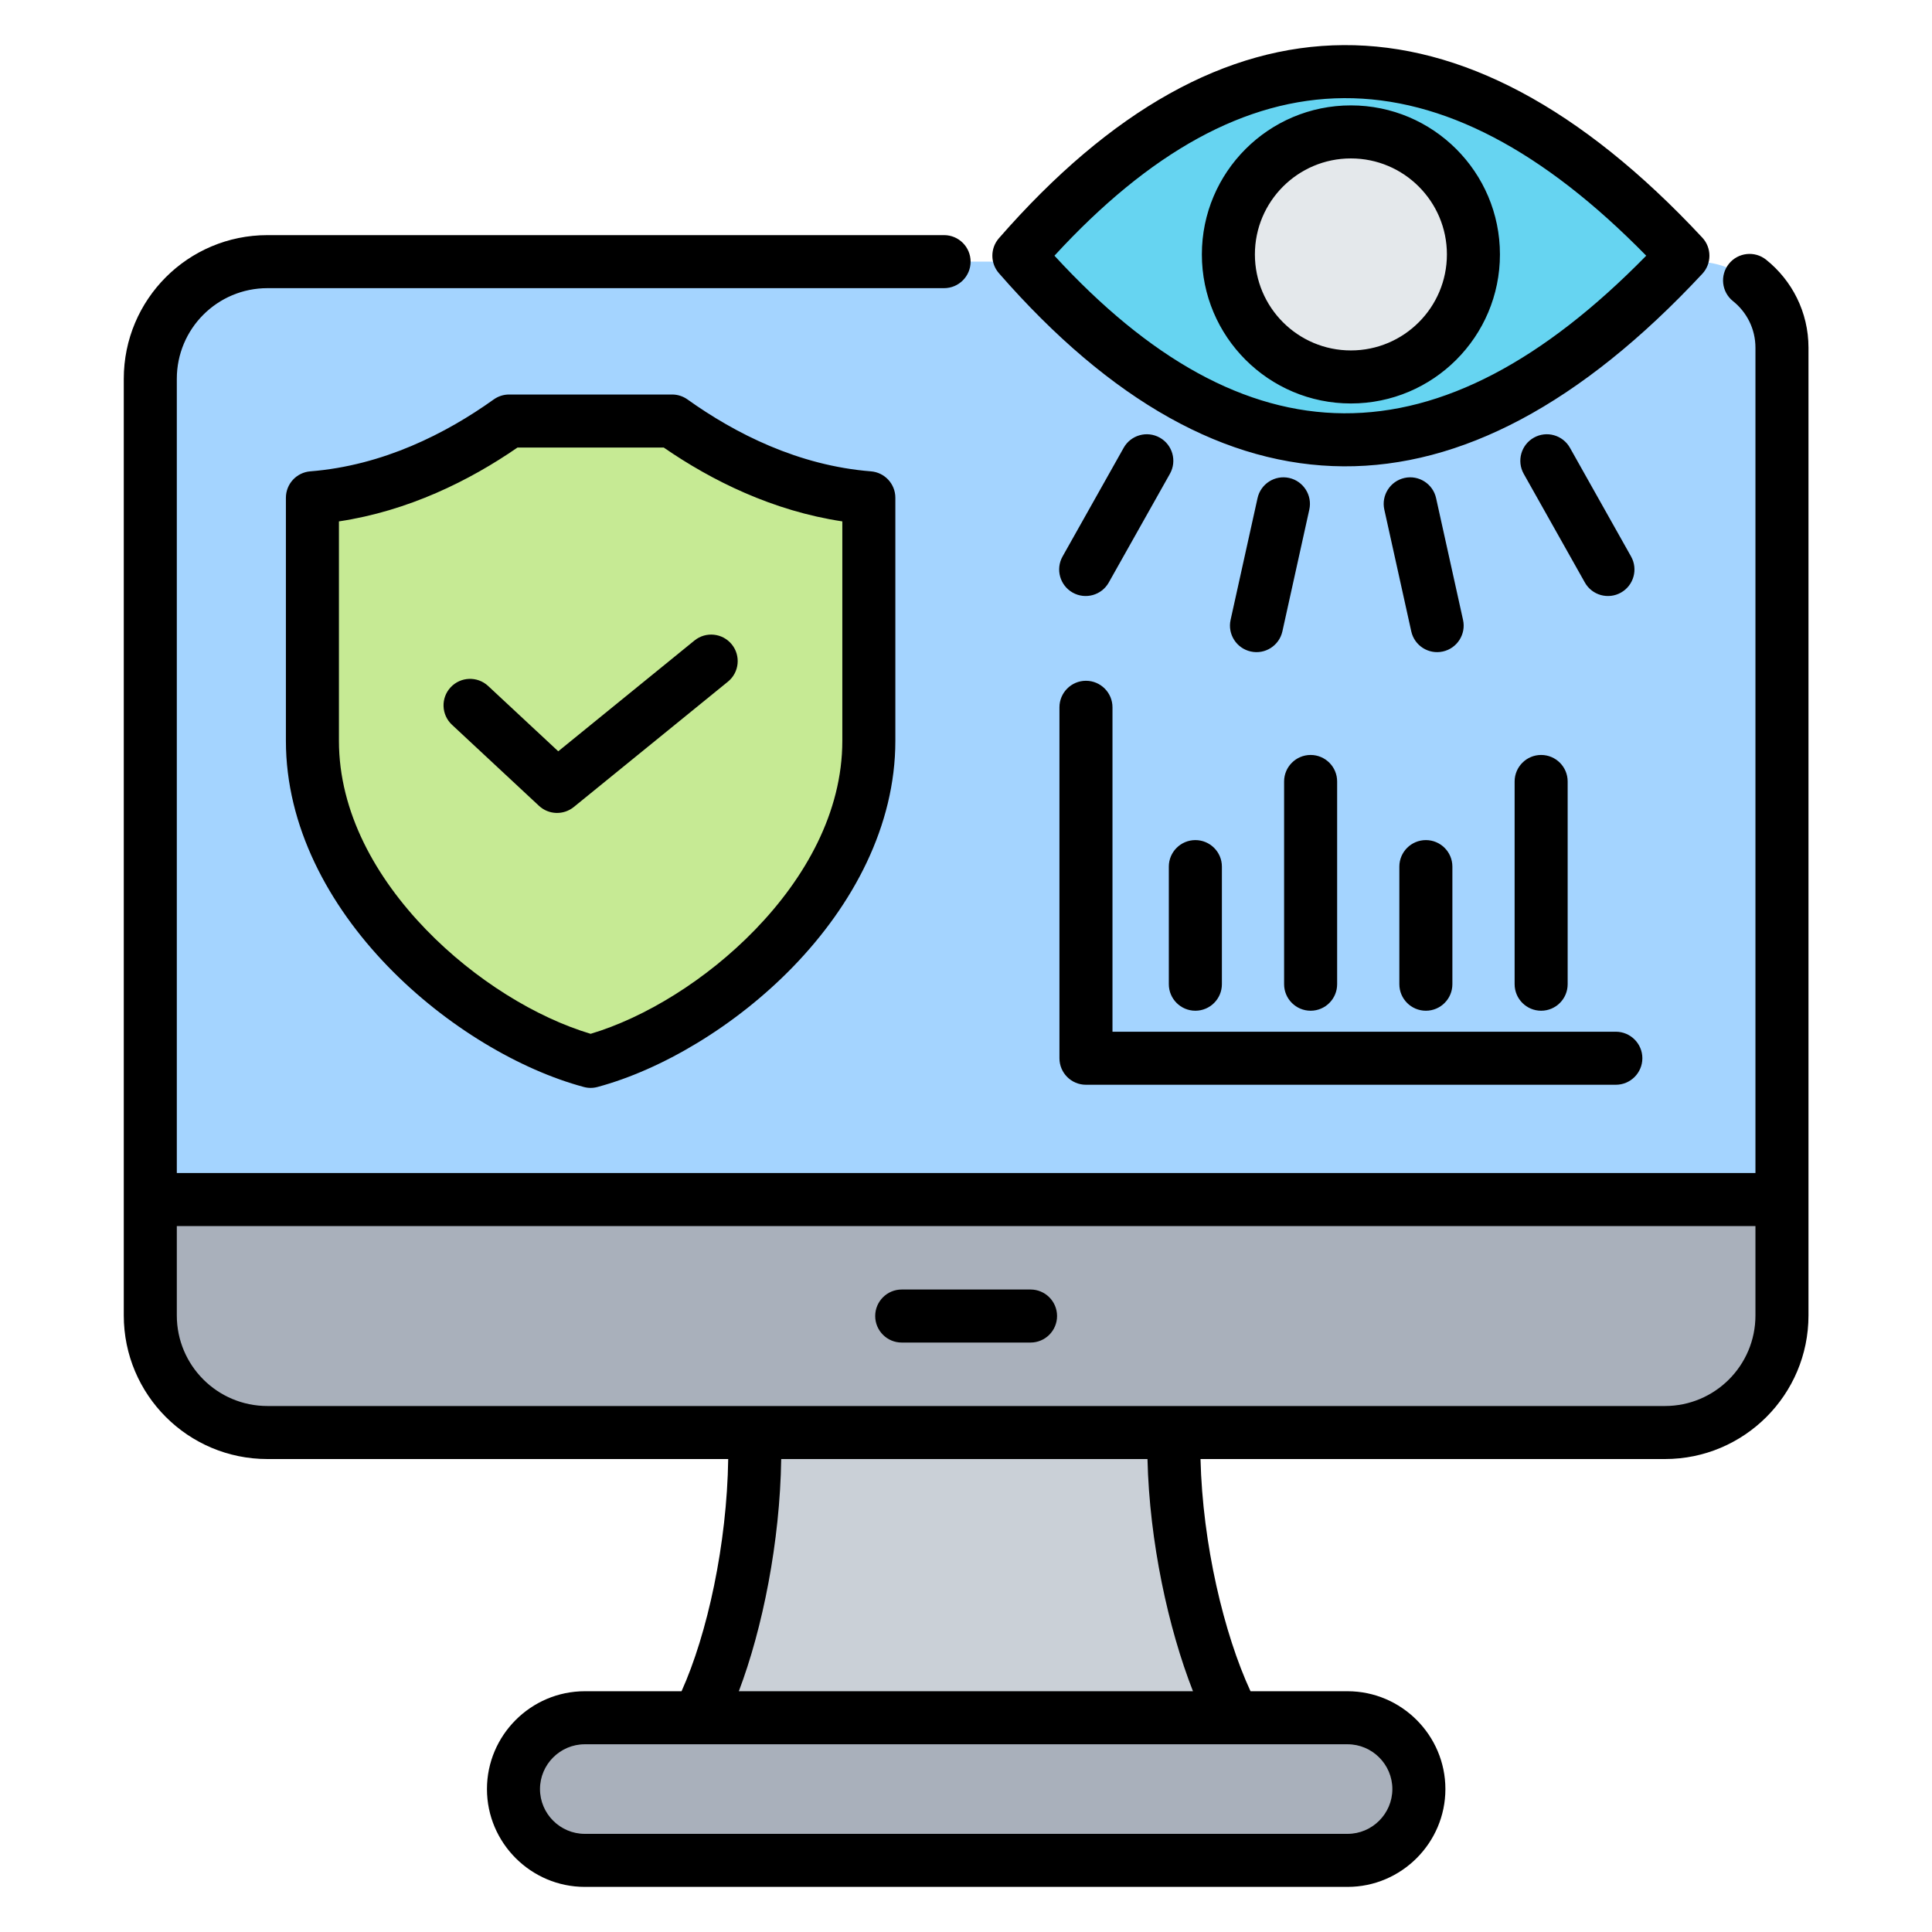
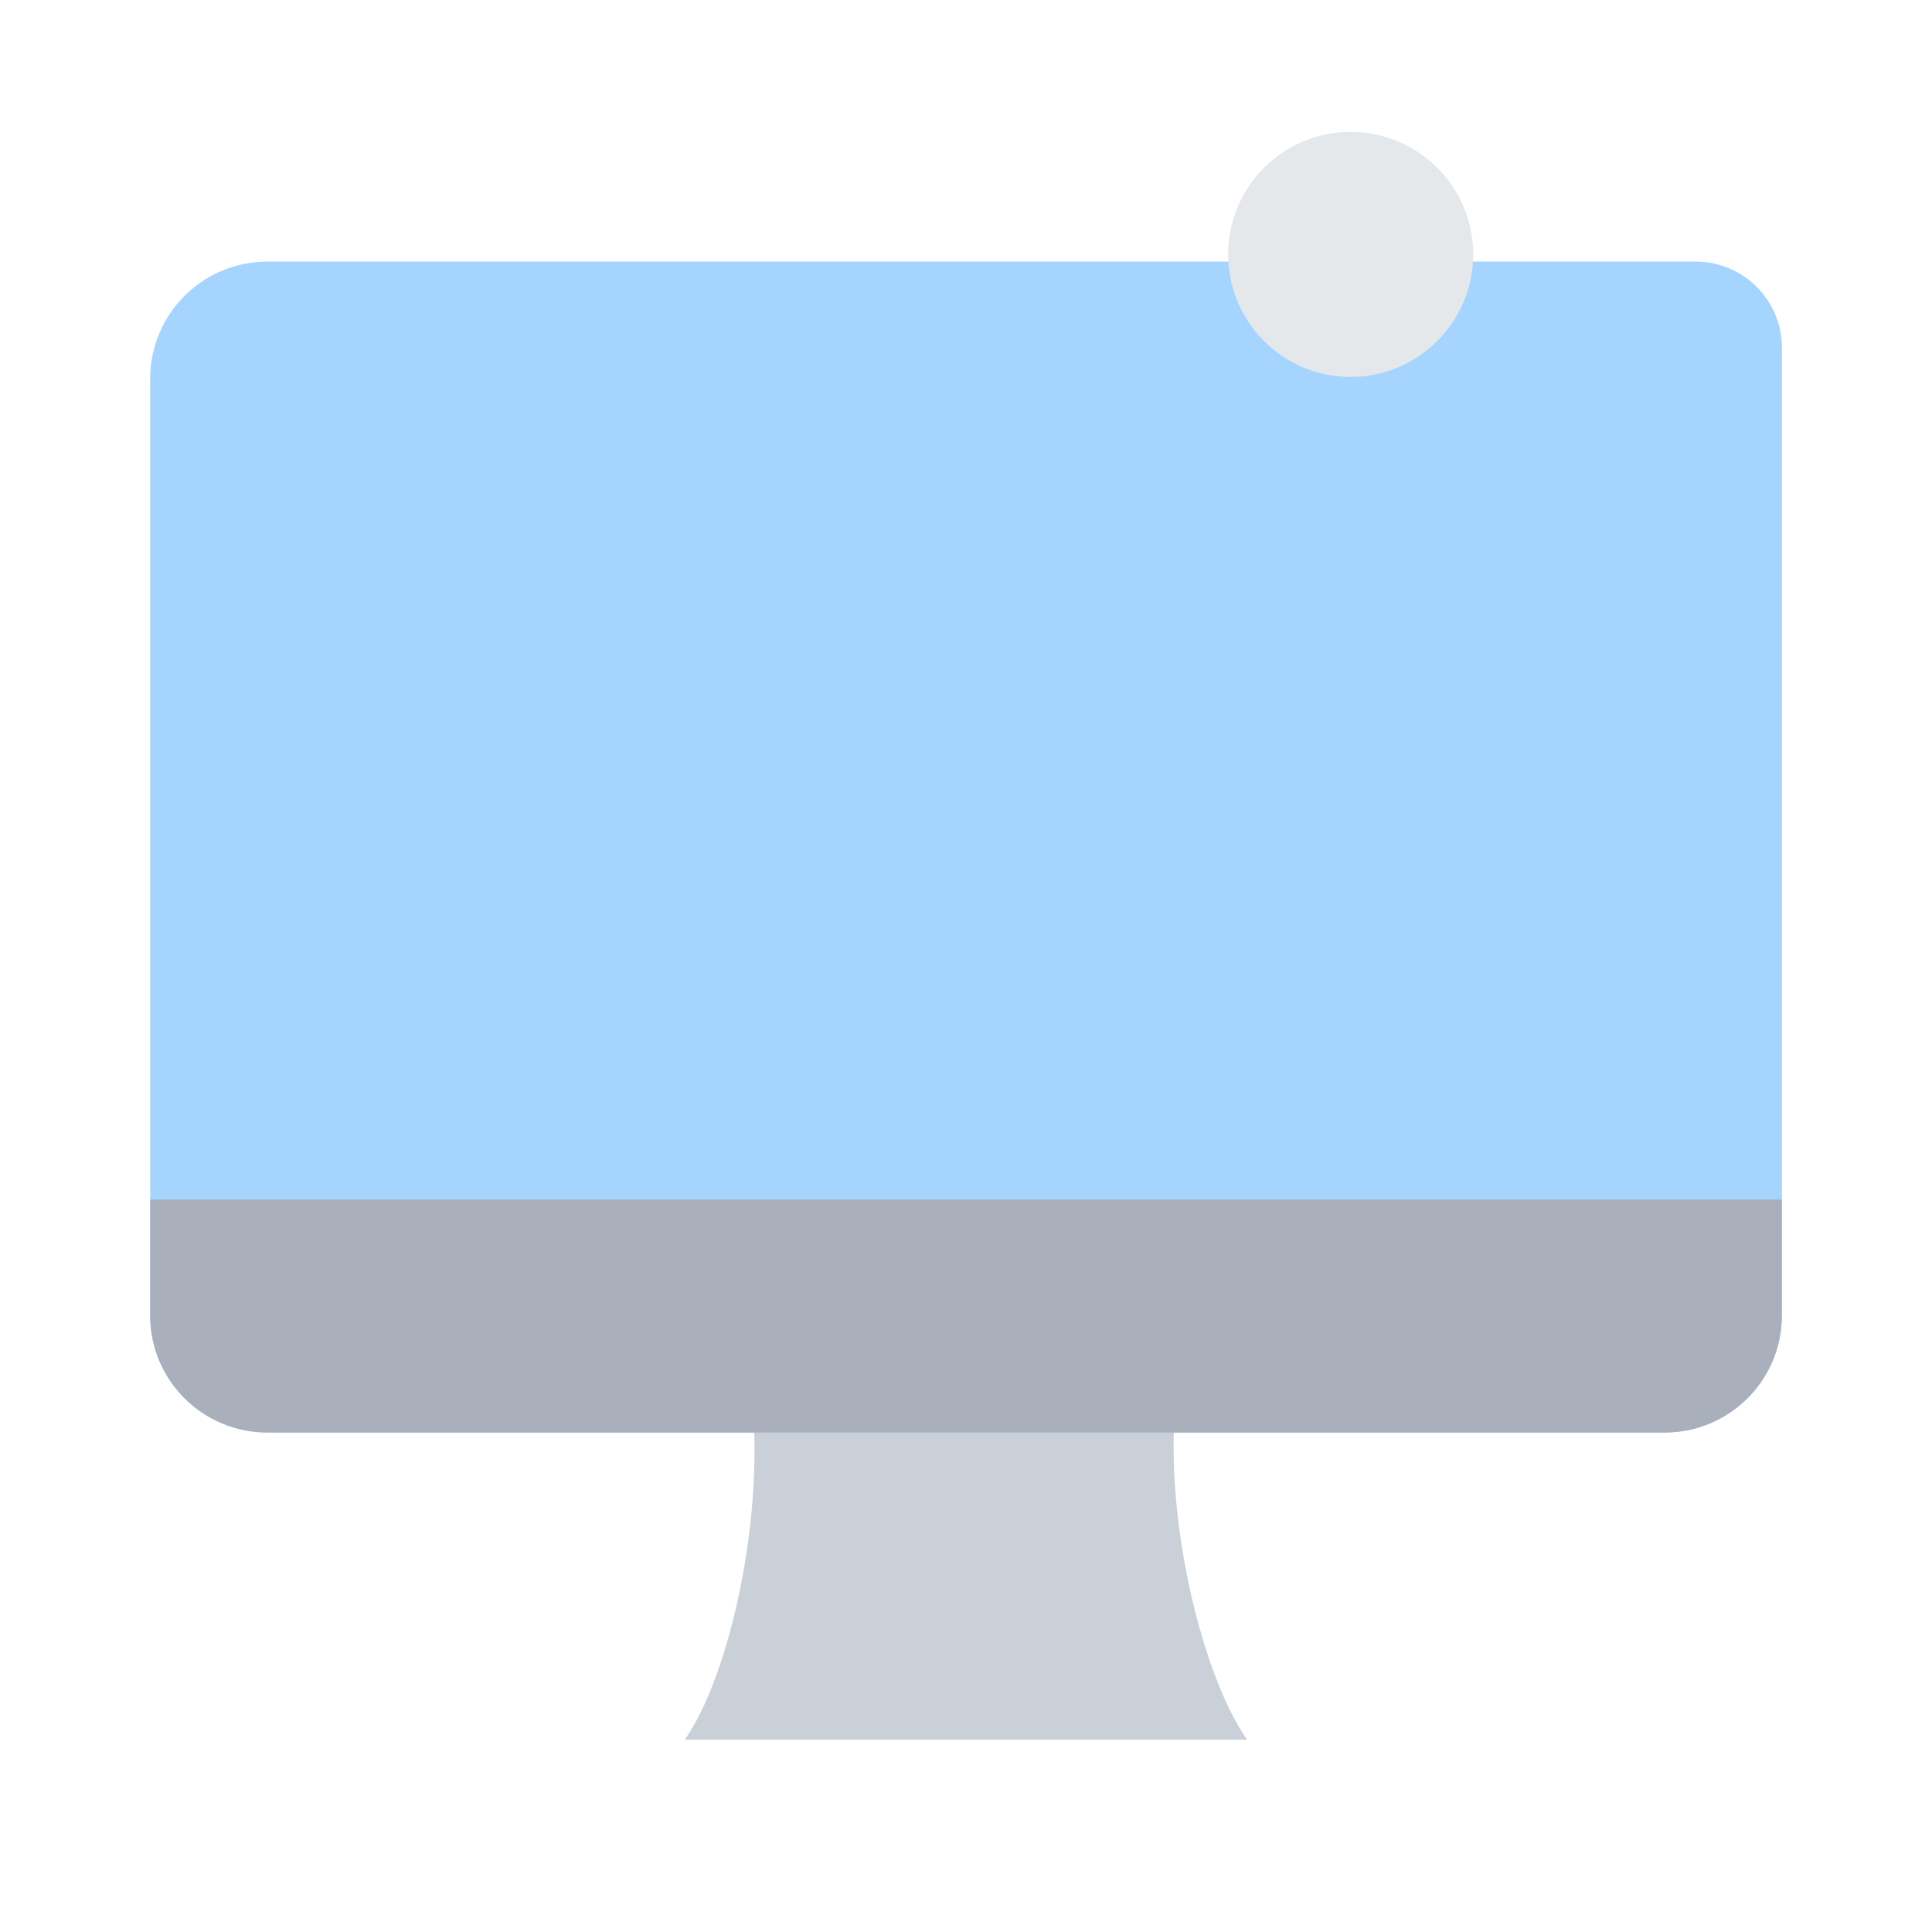
<svg xmlns="http://www.w3.org/2000/svg" width="60" height="60" viewBox="0 0 60 60" fill="none">
  <path fill-rule="evenodd" clip-rule="evenodd" d="M38.73 54.026H21.266C22.66 52.053 23.815 46.969 23.313 43.049H36.558C36.058 46.969 37.336 52.053 38.73 54.026Z" fill="#CAD0D7" />
  <path fill-rule="evenodd" clip-rule="evenodd" d="M52.665 8.125C54.14 8.125 55.337 9.322 55.337 10.797V40.852C55.337 42.86 53.709 44.488 51.702 44.488H8.303C6.292 44.488 4.664 42.86 4.664 40.852V11.764C4.664 9.753 6.292 8.125 8.303 8.125H52.665Z" fill="#A4D4FF" />
  <path fill-rule="evenodd" clip-rule="evenodd" d="M55.337 37.252V40.852C55.337 42.86 53.709 44.488 51.702 44.488H8.303C6.292 44.488 4.664 42.86 4.664 40.852V37.252H55.337Z" fill="#A9B0BB" />
-   <path fill-rule="evenodd" clip-rule="evenodd" d="M18.16 53.348H41.849C43.067 53.348 44.064 54.344 44.064 55.562C44.064 56.78 43.067 57.777 41.849 57.777H18.16C16.942 57.777 15.945 56.78 15.945 55.562C15.945 54.344 16.942 53.348 18.16 53.348Z" fill="#A9B0BB" />
-   <path fill-rule="evenodd" clip-rule="evenodd" d="M9.695 15.986C9.695 15.688 9.917 15.438 10.212 15.402C12.411 15.115 14.329 14.13 15.804 13.076H20.867C22.342 14.13 24.259 15.115 26.458 15.404C26.752 15.44 26.973 15.69 26.973 15.986C26.975 17.7 26.975 23.007 26.975 23.007C26.975 27.878 22.03 31.971 18.336 32.962C14.64 31.971 9.695 27.878 9.695 23.007V15.986Z" fill="#C6EA94" />
-   <path fill-rule="evenodd" clip-rule="evenodd" d="M31.987 8.336C31.785 8.112 31.785 7.772 31.987 7.548C38.343 0.523 44.966 0.382 51.873 7.534C52.092 7.762 52.092 8.123 51.873 8.35C44.966 15.502 38.343 15.361 31.987 8.336Z" fill="#66D4F1" />
  <path d="M41.946 11.706C44.047 11.706 45.751 10.002 45.751 7.901C45.751 5.799 44.047 4.096 41.946 4.096C39.844 4.096 38.141 5.799 38.141 7.901C38.141 10.002 39.844 11.706 41.946 11.706Z" fill="#E4E8EB" />
-   <path fill-rule="evenodd" clip-rule="evenodd" d="M22.615 45.312H8.306C5.84 45.312 3.844 43.315 3.844 40.852V11.765C3.844 9.299 5.84 7.302 8.306 7.302H29.319C29.774 7.302 30.143 7.671 30.143 8.126C30.143 8.58 29.774 8.949 29.319 8.949H8.306C6.75 8.949 5.491 10.209 5.491 11.765V36.429H54.517V10.798C54.517 10.213 54.245 9.691 53.82 9.352C53.465 9.069 53.407 8.55 53.691 8.195C53.974 7.84 54.493 7.782 54.848 8.065C55.65 8.706 56.164 9.692 56.164 10.798V40.852C56.164 43.315 54.167 45.312 51.705 45.312H37.283C37.347 47.95 38.011 50.741 38.836 52.523H41.85C43.521 52.523 44.888 53.89 44.888 55.561C44.888 57.232 43.521 58.599 41.85 58.599H18.161C16.49 58.599 15.123 57.232 15.123 55.561C15.123 53.89 16.49 52.523 18.161 52.523H21.166C21.97 50.739 22.576 47.949 22.615 45.312ZM5.491 38.076V40.852C5.491 42.406 6.751 43.665 8.306 43.665H51.705C53.258 43.665 54.517 42.406 54.517 40.852V38.076H5.491ZM37.049 52.523C36.285 50.576 35.696 47.877 35.636 45.312H24.261C24.224 47.877 23.684 50.576 22.945 52.523H37.049ZM41.85 54.17H18.161C17.396 54.17 16.77 54.796 16.77 55.561C16.77 56.326 17.396 56.952 18.161 56.952H41.85C42.615 56.952 43.241 56.326 43.241 55.561C43.241 54.796 42.615 54.17 41.85 54.17ZM28.003 41.694C27.549 41.694 27.18 41.325 27.18 40.87C27.18 40.416 27.549 40.047 28.003 40.047H32.005C32.459 40.047 32.828 40.416 32.828 40.87C32.828 41.325 32.459 41.694 32.005 41.694H28.003ZM9.637 14.638C11.891 14.459 13.849 13.465 15.332 12.406C15.472 12.306 15.639 12.252 15.811 12.252H20.873C21.045 12.252 21.212 12.306 21.352 12.406C22.835 13.465 24.794 14.459 27.047 14.638C27.476 14.672 27.806 15.029 27.806 15.459V23.007C27.806 25.655 26.486 28.103 24.64 30.012C22.831 31.883 20.524 33.229 18.556 33.757C18.416 33.795 18.269 33.795 18.13 33.757C16.161 33.229 13.854 31.883 12.045 30.012C10.198 28.103 8.879 25.655 8.879 23.007V15.459C8.879 15.029 9.209 14.672 9.637 14.638ZM10.526 16.192V23.007C10.526 25.23 11.679 27.264 13.229 28.867C14.751 30.441 16.665 31.605 18.343 32.106C20.02 31.605 21.934 30.441 23.456 28.867C25.006 27.264 26.159 25.23 26.159 23.007V16.192C24.005 15.868 22.109 14.931 20.613 13.899H16.071C14.575 14.931 12.68 15.868 10.526 16.192ZM14.037 22.509C13.704 22.199 13.685 21.677 13.995 21.345C14.305 21.012 14.826 20.994 15.159 21.303L17.337 23.332L21.567 19.892C21.92 19.605 22.439 19.659 22.726 20.012C23.012 20.364 22.959 20.883 22.606 21.17L17.82 25.062C17.501 25.321 17.04 25.306 16.739 25.026L14.037 22.509ZM31.021 7.4C34.504 3.407 38.09 1.421 41.726 1.401C45.352 1.38 49.083 3.319 52.867 7.38C53.161 7.696 53.161 8.187 52.867 8.503C49.083 12.564 45.352 14.503 41.726 14.482C38.09 14.462 34.504 12.476 31.021 8.483C30.751 8.173 30.751 7.71 31.021 7.4ZM32.747 7.941C35.689 11.143 38.668 12.819 41.736 12.835C44.811 12.852 47.925 11.207 51.125 7.941C47.925 4.676 44.811 3.031 41.736 3.048C38.668 3.065 35.689 4.74 32.747 7.941ZM41.953 3.273C44.508 3.273 46.582 5.347 46.582 7.901C46.582 10.456 44.508 12.53 41.953 12.53C39.399 12.53 37.325 10.456 37.325 7.901C37.325 5.347 39.399 3.273 41.953 3.273ZM41.953 4.92C40.308 4.92 38.972 6.256 38.972 7.901C38.972 9.547 40.308 10.883 41.953 10.883C43.599 10.883 44.935 9.547 44.935 7.901C44.935 6.256 43.599 4.92 41.953 4.92ZM45.436 19.252C45.534 19.695 45.253 20.135 44.809 20.233C44.366 20.332 43.926 20.051 43.828 19.607L42.991 15.825C42.893 15.382 43.174 14.942 43.618 14.843C44.061 14.745 44.501 15.026 44.599 15.47L45.436 19.252ZM39.826 19.607C39.727 20.051 39.288 20.332 38.844 20.233C38.4 20.135 38.119 19.695 38.217 19.252L39.054 15.47C39.152 15.026 39.592 14.745 40.036 14.843C40.479 14.942 40.76 15.382 40.662 15.825L39.826 19.607ZM50.654 17.282C50.877 17.678 50.736 18.181 50.34 18.404C49.944 18.627 49.441 18.486 49.219 18.09L47.32 14.714C47.098 14.317 47.239 13.815 47.635 13.592C48.031 13.369 48.533 13.51 48.756 13.906L50.654 17.282ZM34.434 18.09C34.212 18.486 33.709 18.627 33.313 18.404C32.917 18.181 32.776 17.678 32.999 17.282L34.897 13.906C35.12 13.51 35.622 13.369 36.019 13.592C36.415 13.815 36.556 14.317 36.333 14.714L34.434 18.09ZM32.902 21.966C32.902 21.512 33.271 21.142 33.725 21.142C34.18 21.142 34.549 21.512 34.549 21.966V32.041H50.181C50.635 32.041 51.005 32.41 51.005 32.864C51.005 33.319 50.635 33.688 50.181 33.688H33.725C33.27 33.688 32.902 33.319 32.902 32.864V21.966ZM36.299 26.913C36.299 26.459 36.669 26.09 37.123 26.09C37.577 26.09 37.947 26.459 37.947 26.913V30.565C37.947 31.02 37.577 31.389 37.123 31.389C36.669 31.389 36.299 31.02 36.299 30.565V26.913ZM39.879 24.269C39.879 23.815 40.248 23.446 40.703 23.446C41.157 23.446 41.526 23.815 41.526 24.269V30.565C41.526 31.02 41.157 31.389 40.703 31.389C40.248 31.389 39.879 31.02 39.879 30.565V24.269ZM43.458 26.913C43.458 26.459 43.827 26.09 44.282 26.09C44.736 26.09 45.105 26.459 45.105 26.913V30.565C45.105 31.02 44.736 31.389 44.282 31.389C43.827 31.389 43.458 31.02 43.458 30.565V26.913ZM47.038 24.269C47.038 23.815 47.407 23.446 47.861 23.446C48.316 23.446 48.685 23.815 48.685 24.269V30.565C48.685 31.02 48.316 31.389 47.861 31.389C47.407 31.389 47.038 31.02 47.038 30.565V24.269Z" fill="black" />
</svg>